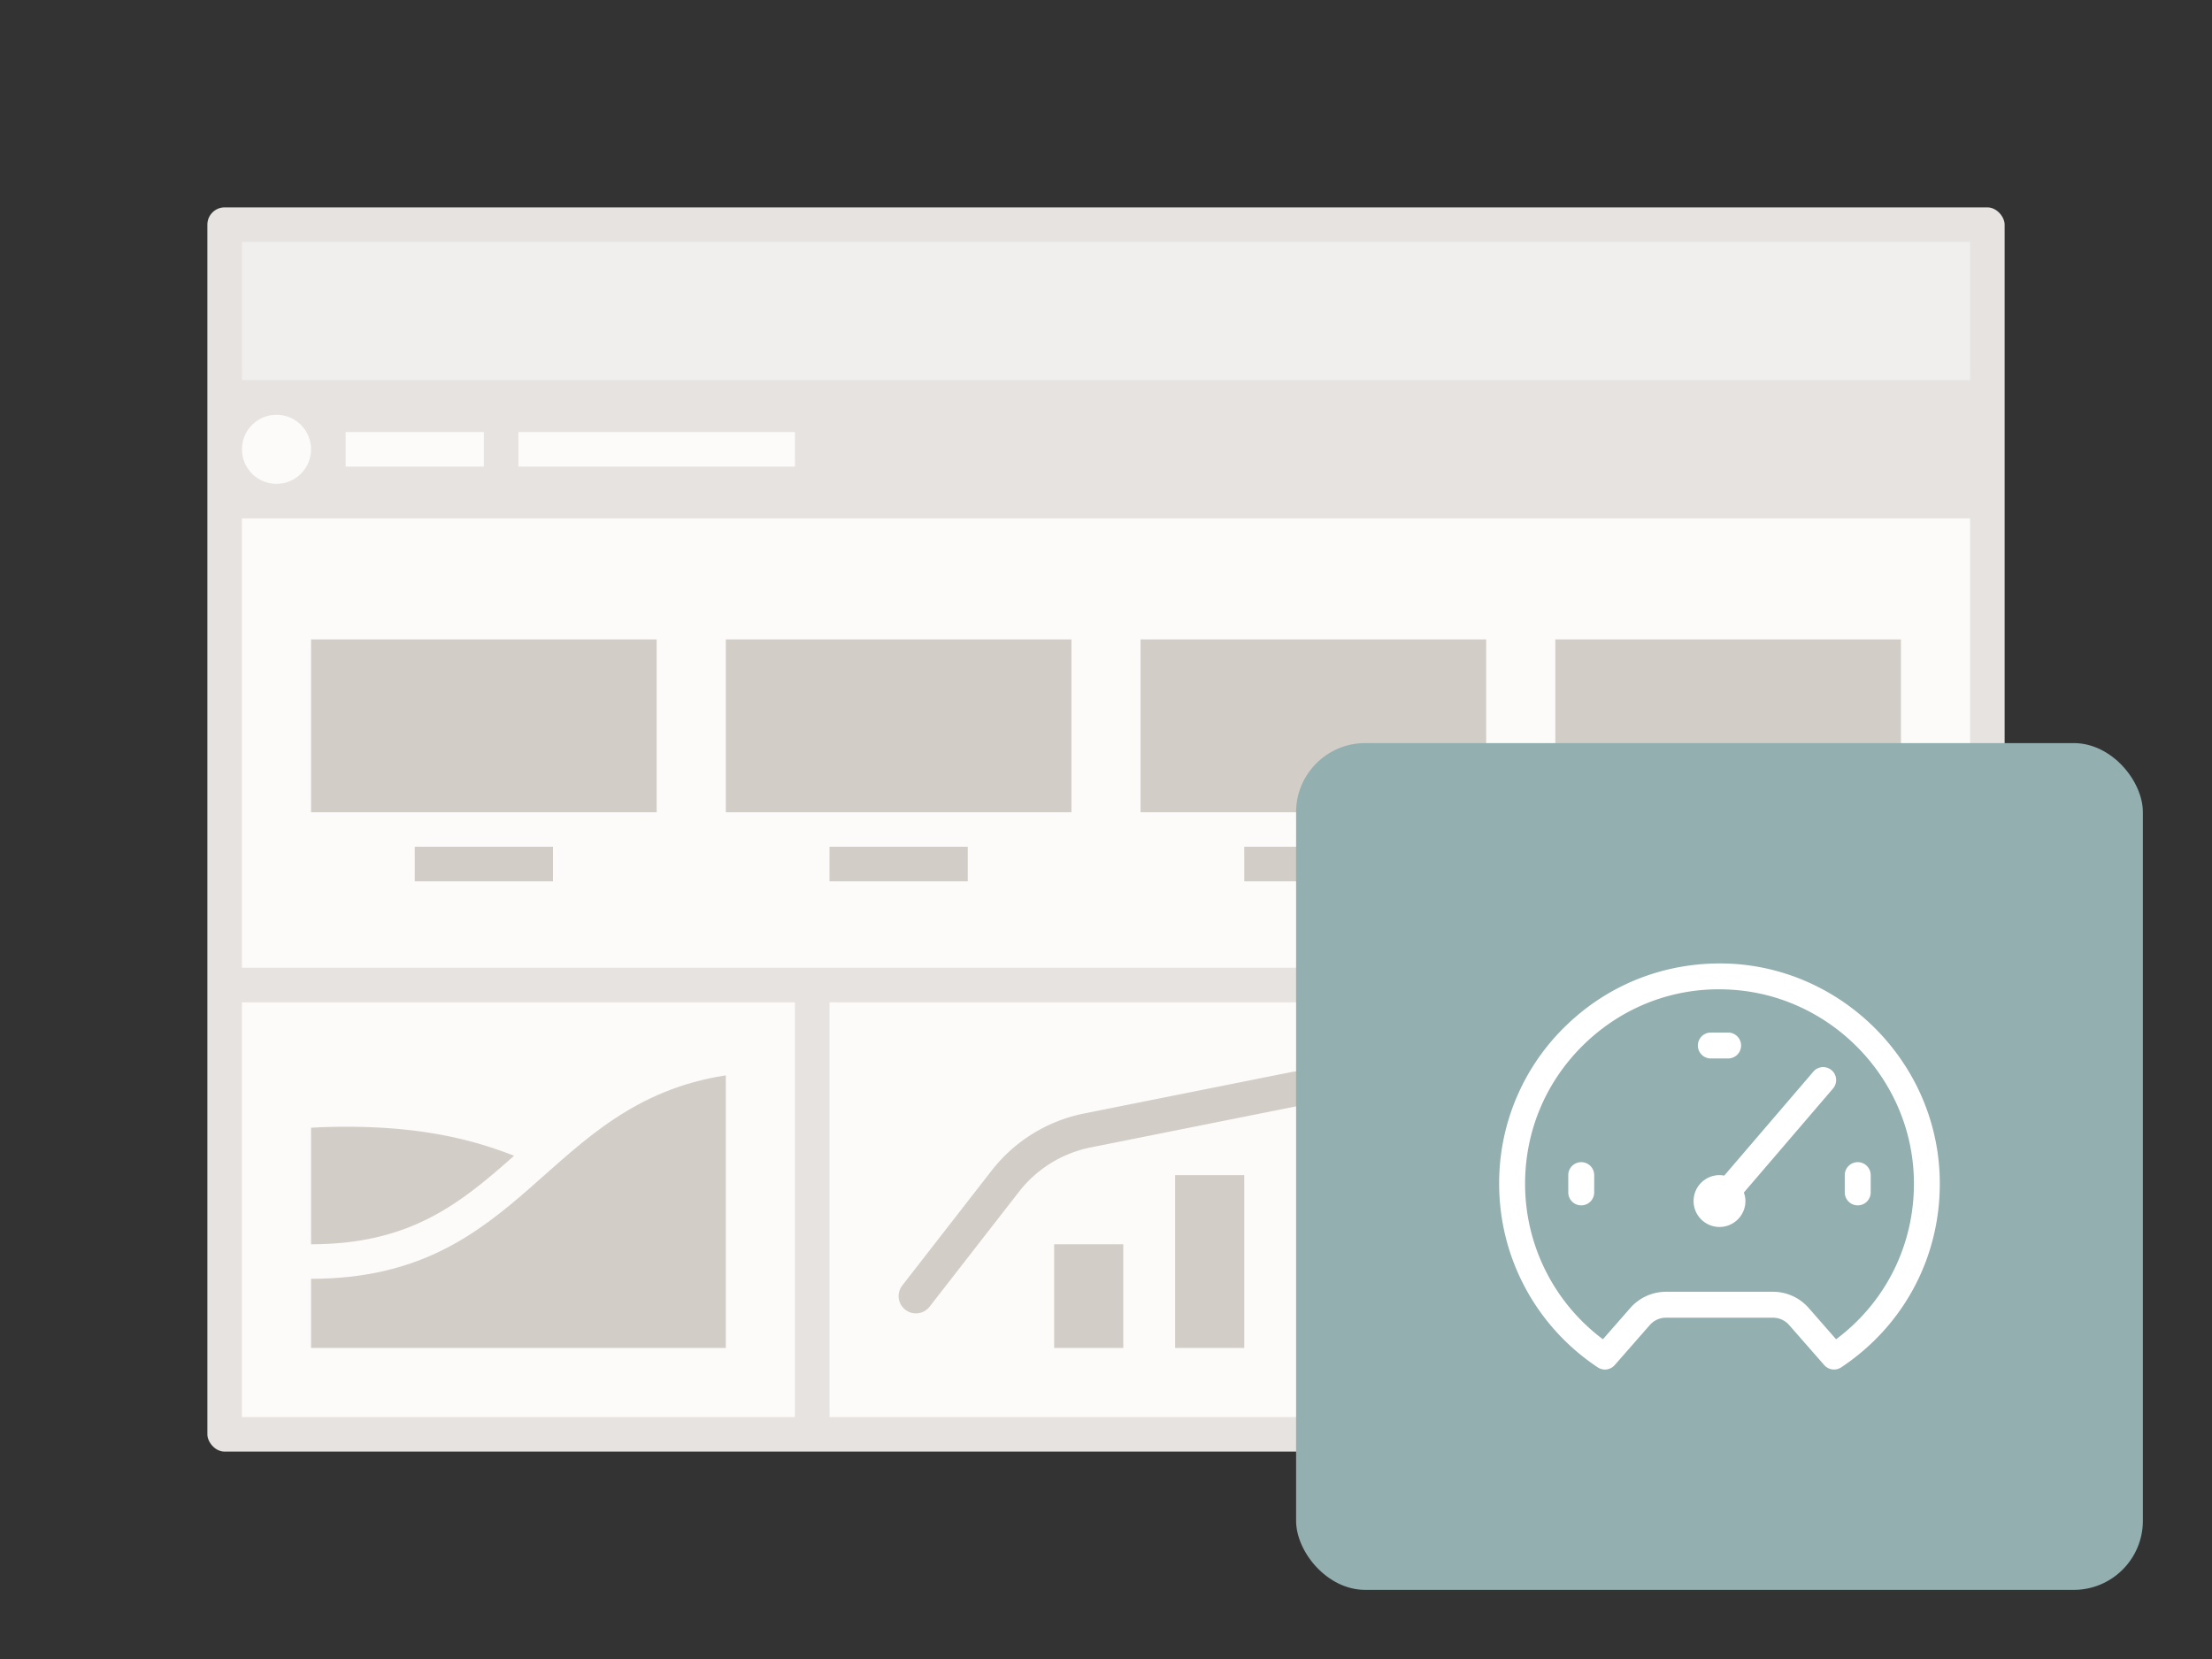
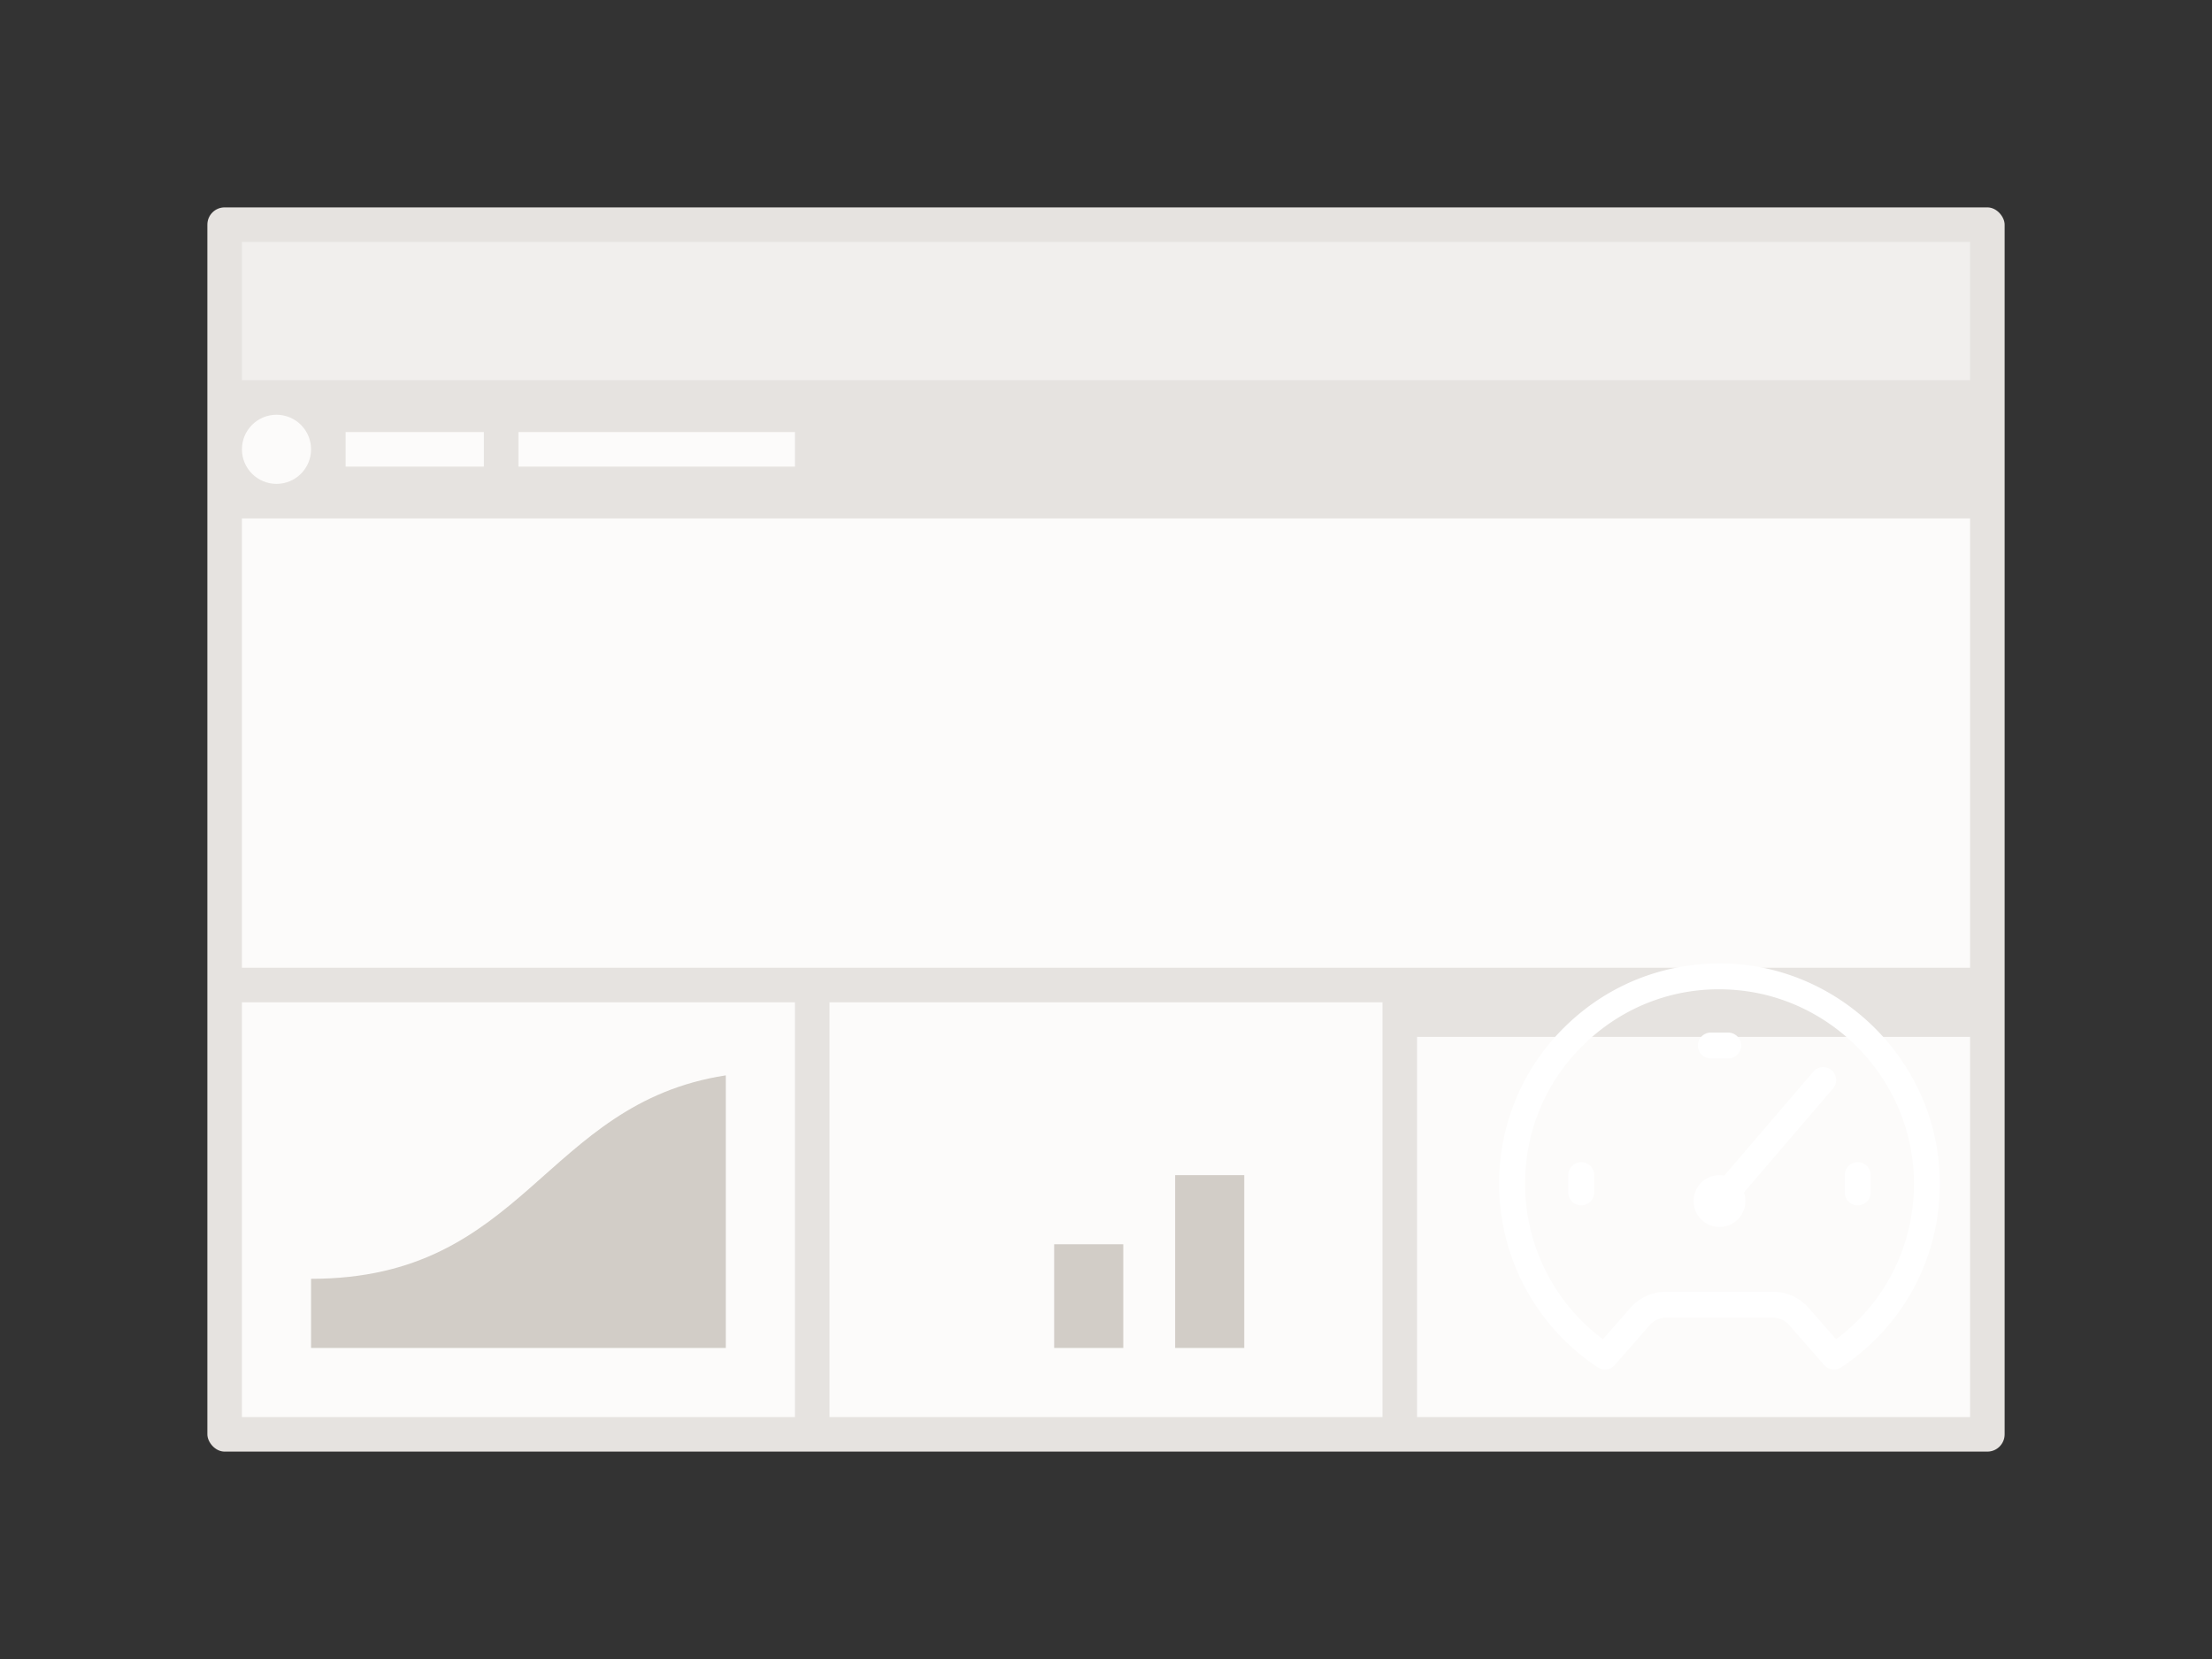
<svg xmlns="http://www.w3.org/2000/svg" xmlns:xlink="http://www.w3.org/1999/xlink" viewBox="0 0 128 96">
  <rect x="0" y="0" width="128" height="96" fill="#333333" stroke="none" />
  <defs>
    <symbol id="a" viewBox="0 0 49 49">
      <path fill="none" d="M0 0h49v49H0z" />
      <g fill="#fff">
        <path d="M25.006 12.76c-3.5-.128-6.823 1.125-9.345 3.551A12.645 12.645 0 0 0 11.75 25.5c0 4.279 2.133 8.251 5.707 10.625a.75.75 0 0 0 .979-.131l2.03-2.317c.238-.271.581-.427.94-.427h6.187c.36 0 .703.155.94.427l2.03 2.317a.753.753 0 0 0 .979.131c3.773-2.506 5.901-6.703 5.693-11.227-.302-6.553-5.674-11.885-12.23-12.139Zm6.242 21.738-1.586-1.81a2.746 2.746 0 0 0-2.068-.938h-6.187a2.75 2.75 0 0 0-2.068.938l-1.585 1.81a11.226 11.226 0 0 1-4.503-8.998c0-3.088 1.226-5.967 3.451-8.108 2.225-2.141 5.16-3.268 8.247-3.134 5.784.225 10.523 4.929 10.79 10.709.174 3.774-1.495 7.29-4.49 9.531Z" />
        <path d="m29.931 19.012-5.156 6.016a1.542 1.542 0 0 0-.274-.028 1.5 1.5 0 1 0 1.5 1.5c0-.174-.035-.338-.09-.493l5.159-6.019a.75.75 0 0 0-1.139-.977ZM32.5 24.25a.75.75 0 0 0-.75.75v1a.75.75 0 0 0 1.5 0v-1a.75.75 0 0 0-.75-.75Zm-16 0a.75.75 0 0 0-.75.75v1a.75.75 0 0 0 1.5 0v-1a.75.75 0 0 0-.75-.75Zm7.5-6h1a.75.75 0 0 0 0-1.5h-1a.75.75 0 0 0 0 1.5Z" />
      </g>
    </symbol>
  </defs>
  <rect x="12" y="12" width="104" height="72" rx="1" ry="1" fill="#e6e3e0" />
  <path fill="#f1efed" d="M14 14h100v8H14z" />
  <path fill="#fcfbfa" d="M14 30h100v26H14zm0 28h32v24H14zm34 0h32v24H48zm34 2h32v22H82z" />
  <circle cx="16" cy="26" r="2" fill="#fcfbfa" />
-   <path fill="#fcfbfa" d="M20 25h8v2h-8zm10 0h16v2H30z" />
+   <path fill="#fcfbfa" d="M20 25h8v2h-8zm10 0h16v2H30" />
  <path d="M42 62.227C31.421 63.859 30.415 74 18 74v4h24V62.227ZM61 72h4v6h-4zm7-4h4v10h-4z" fill="#d2cdc7" />
-   <path d="M20 65.2c-.705 0-1.365.023-2 .058V72c5.733 0 8.604-2.334 11.748-5.12-2.451-.966-5.396-1.68-9.748-1.68ZM53 76a1 1 0 0 1-.789-1.614l5.173-6.65a9.01 9.01 0 0 1 5.339-3.3l12.082-2.416a1 1 0 0 1 .393 1.961l-12.082 2.416a6.999 6.999 0 0 0-4.152 2.567l-5.173 6.65a1 1 0 0 1-.79.386ZM18 37h20v10H18zm24 0h20v10H42zm24 0h20v10H66zm24 0h20v10H90zM24 49h8v2h-8zm24 0h8v2h-8zm24 0h8v2h-8zm24 0h8v2h-8z" fill="#d2cdc7" />
-   <rect x="75" y="43" width="49" height="49" rx="4" ry="4" fill="#94afaf" />
  <use width="49" height="49" transform="translate(75 43)" xlink:href="#a" />
</svg>